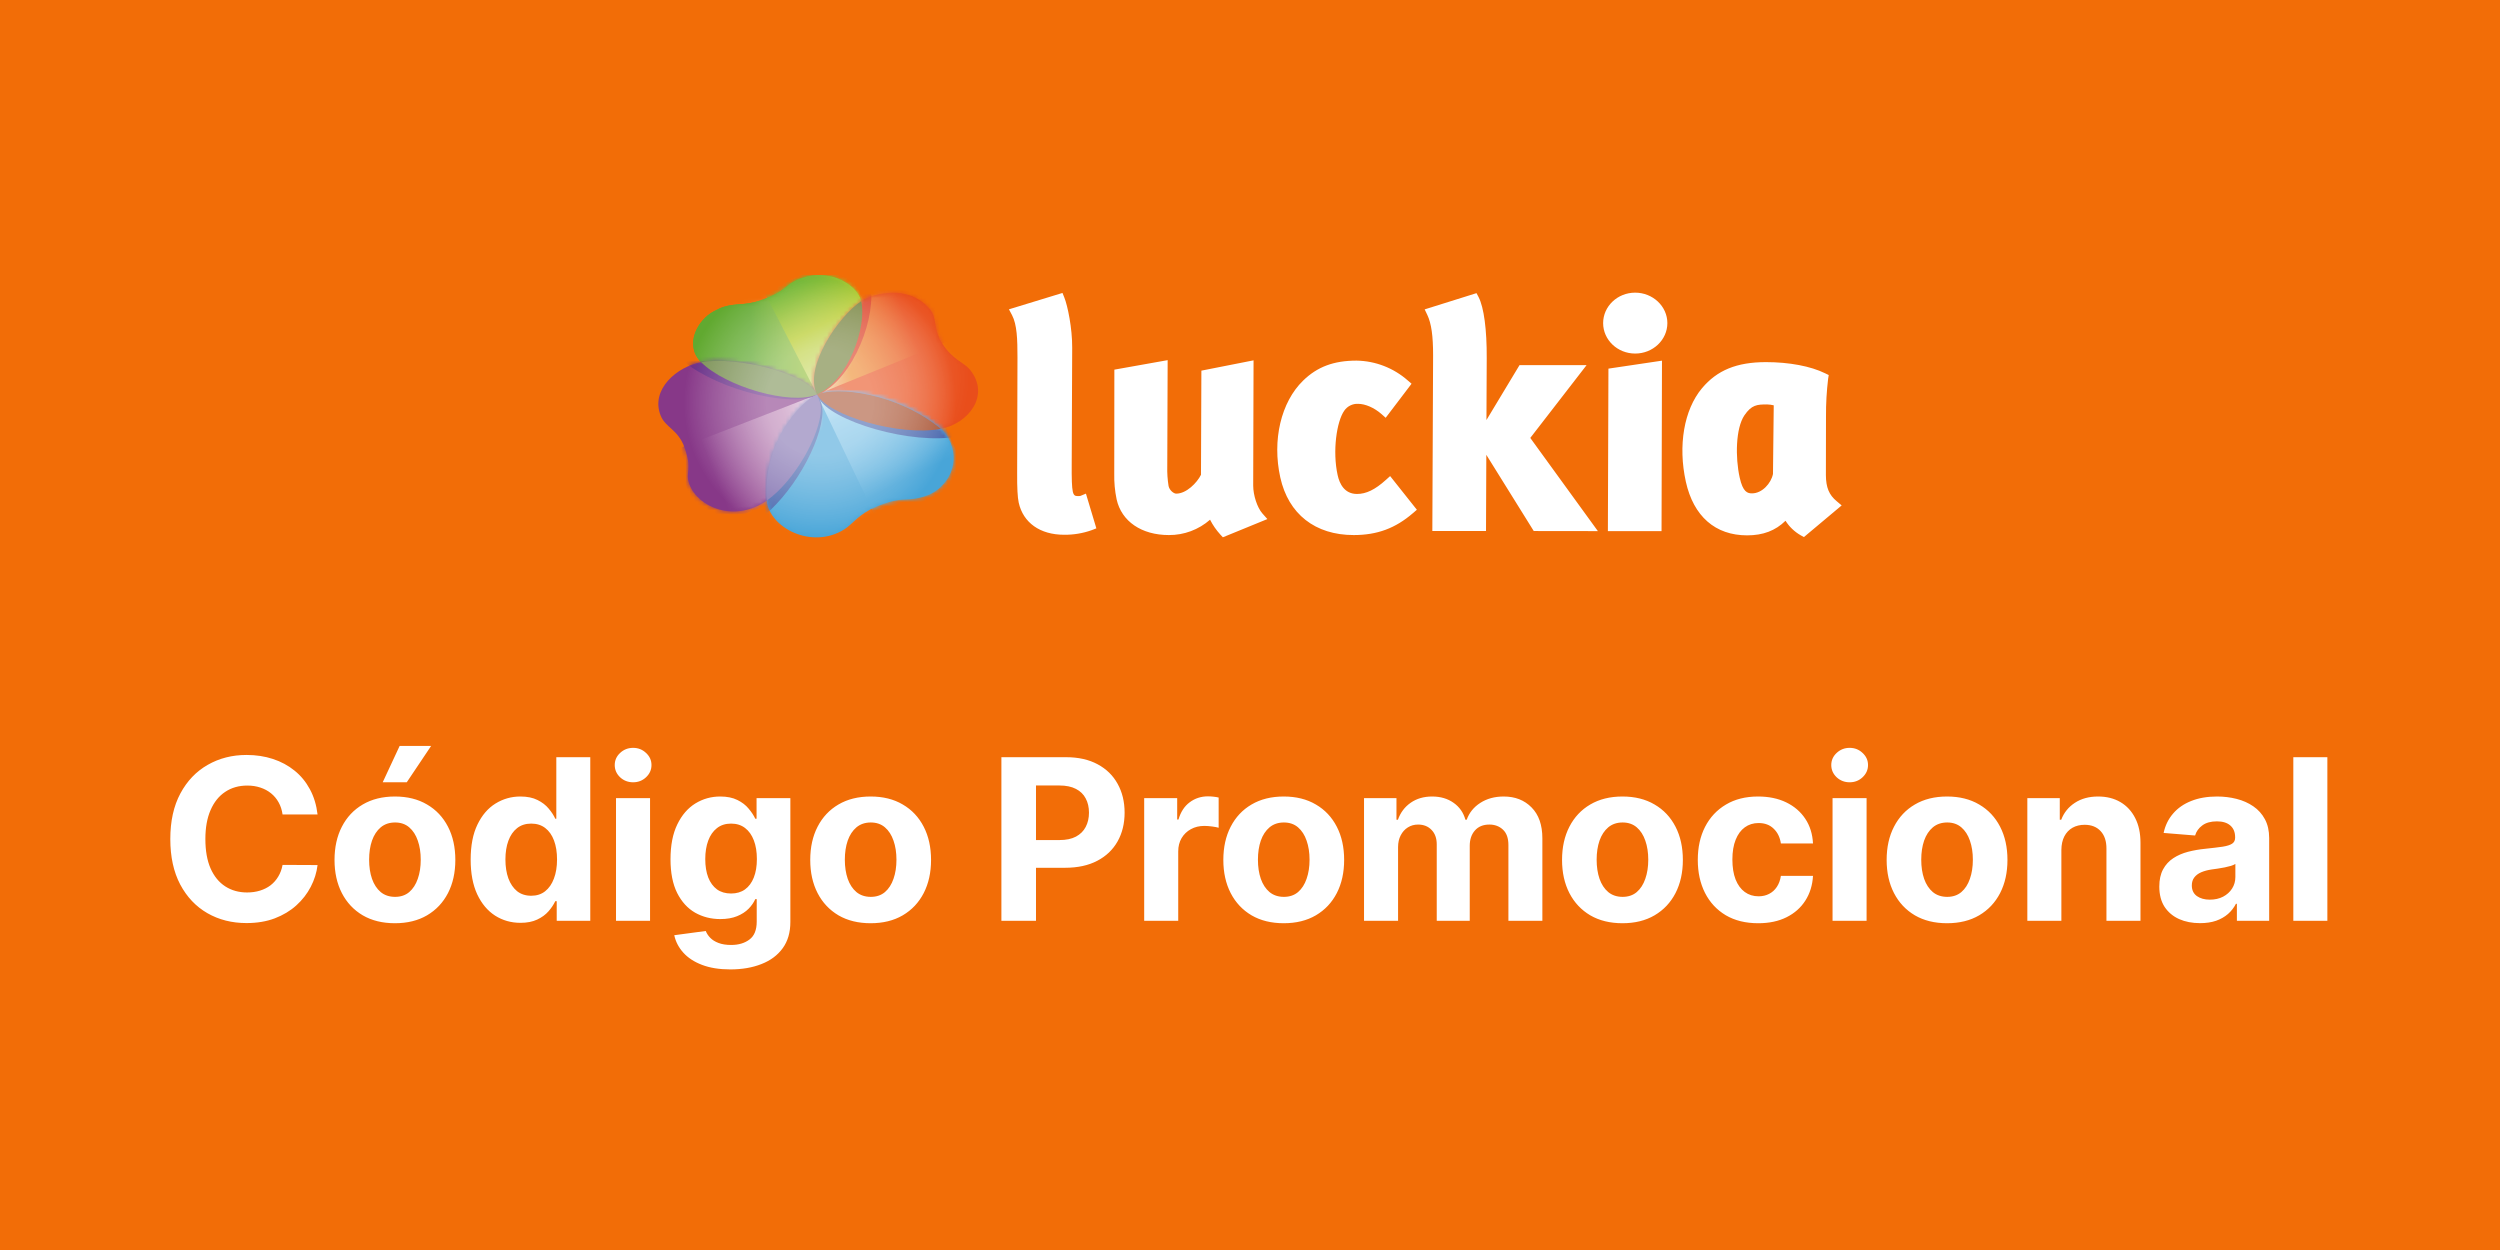
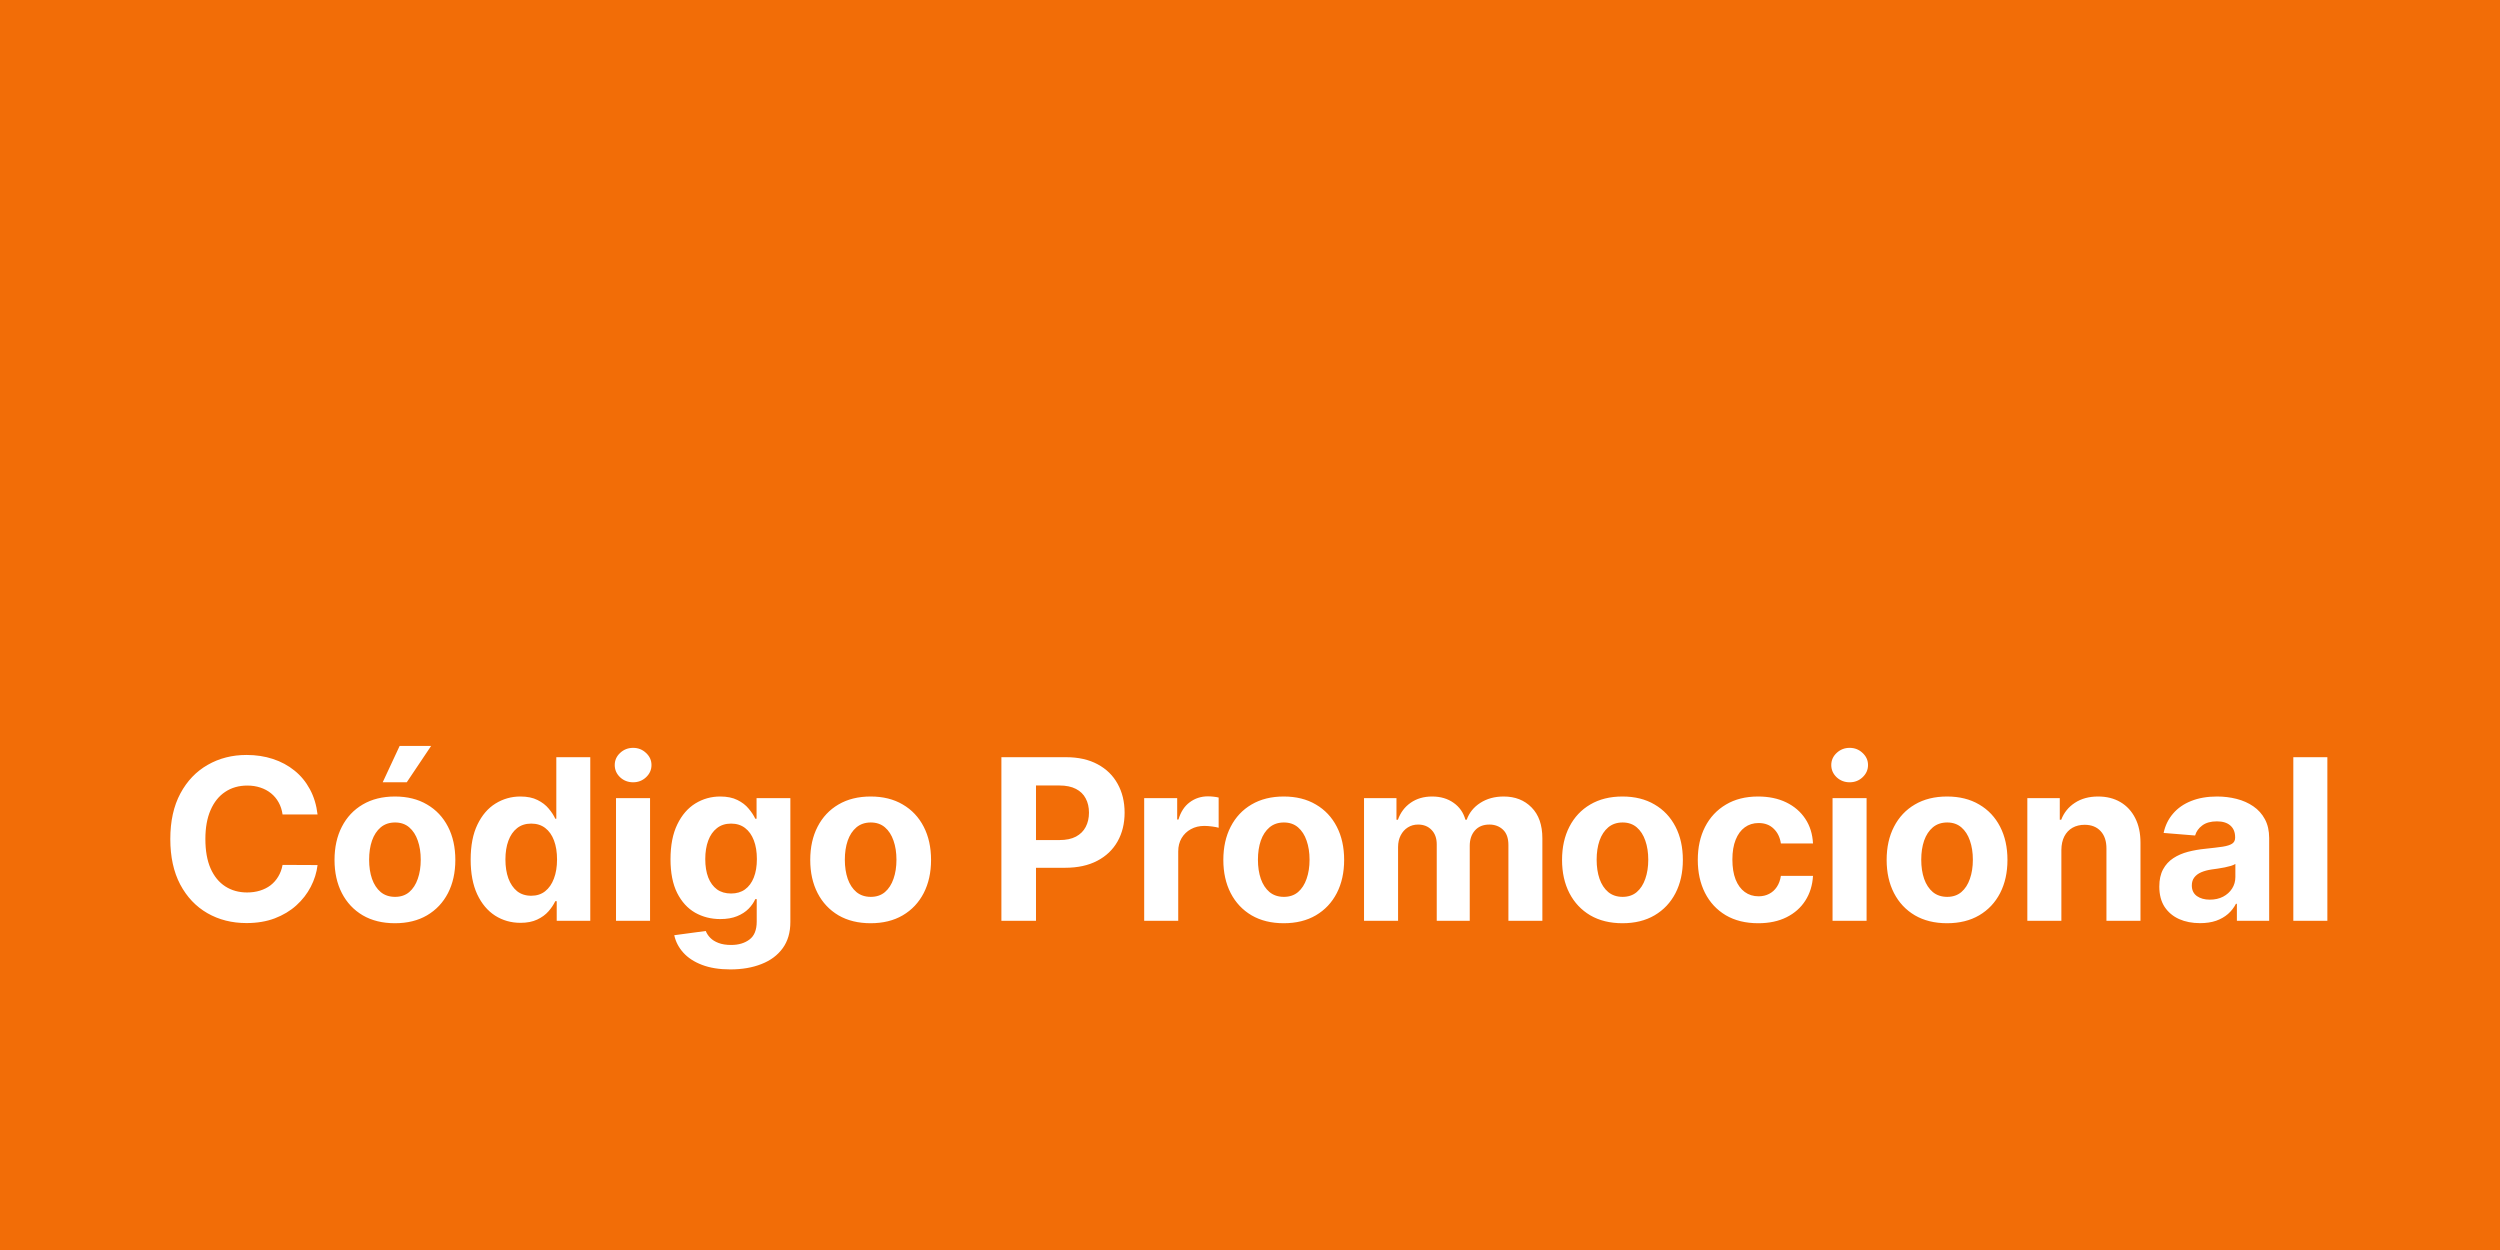
<svg xmlns="http://www.w3.org/2000/svg" width="600" height="300" viewBox="0 0 600 300" fill="none">
  <rect width="600" height="300" fill="#F26D07" />
  <path d="M76.214 195.477H67.815C67.662 194.39 67.348 193.425 66.875 192.581C66.402 191.724 65.795 190.996 65.054 190.395C64.312 189.794 63.456 189.334 62.484 189.014C61.525 188.695 60.483 188.535 59.358 188.535C57.326 188.535 55.555 189.04 54.047 190.05C52.538 191.047 51.368 192.504 50.537 194.422C49.706 196.327 49.291 198.641 49.291 201.364C49.291 204.163 49.706 206.516 50.537 208.42C51.381 210.325 52.557 211.763 54.066 212.735C55.574 213.707 57.319 214.192 59.301 214.192C60.413 214.192 61.442 214.045 62.388 213.751C63.347 213.457 64.197 213.029 64.939 212.467C65.68 211.891 66.294 211.195 66.779 210.376C67.278 209.558 67.623 208.625 67.815 207.577L76.214 207.615C75.997 209.418 75.454 211.156 74.584 212.831C73.728 214.493 72.571 215.982 71.113 217.299C69.669 218.603 67.943 219.638 65.936 220.406C63.941 221.16 61.685 221.537 59.167 221.537C55.664 221.537 52.532 220.744 49.77 219.159C47.022 217.574 44.848 215.279 43.25 212.275C41.665 209.271 40.873 205.634 40.873 201.364C40.873 197.081 41.678 193.438 43.289 190.433C44.9 187.429 47.086 185.141 49.847 183.568C52.608 181.983 55.715 181.19 59.167 181.19C61.442 181.19 63.552 181.51 65.495 182.149C67.451 182.788 69.183 183.722 70.692 184.949C72.2 186.163 73.427 187.653 74.373 189.417C75.332 191.181 75.946 193.201 76.214 195.477ZM94.783 221.575C91.805 221.575 89.228 220.942 87.055 219.677C84.895 218.398 83.226 216.621 82.05 214.346C80.874 212.058 80.286 209.405 80.286 206.388C80.286 203.345 80.874 200.686 82.05 198.411C83.226 196.122 84.895 194.345 87.055 193.08C89.228 191.801 91.805 191.162 94.783 191.162C97.762 191.162 100.332 191.801 102.492 193.08C104.665 194.345 106.34 196.122 107.516 198.411C108.692 200.686 109.28 203.345 109.28 206.388C109.28 209.405 108.692 212.058 107.516 214.346C106.34 216.621 104.665 218.398 102.492 219.677C100.332 220.942 97.762 221.575 94.783 221.575ZM94.822 215.247C96.177 215.247 97.308 214.864 98.216 214.097C99.123 213.317 99.807 212.256 100.268 210.913C100.741 209.571 100.977 208.043 100.977 206.33C100.977 204.617 100.741 203.089 100.268 201.747C99.807 200.405 99.123 199.344 98.216 198.564C97.308 197.784 96.177 197.394 94.822 197.394C93.454 197.394 92.303 197.784 91.37 198.564C90.449 199.344 89.753 200.405 89.28 201.747C88.819 203.089 88.589 204.617 88.589 206.33C88.589 208.043 88.819 209.571 89.28 210.913C89.753 212.256 90.449 213.317 91.37 214.097C92.303 214.864 93.454 215.247 94.822 215.247ZM91.849 187.749L95.915 179.023H103.47L97.621 187.749H91.849ZM124.906 221.479C122.669 221.479 120.642 220.904 118.827 219.754C117.024 218.59 115.593 216.884 114.532 214.634C113.483 212.371 112.959 209.597 112.959 206.311C112.959 202.936 113.502 200.13 114.589 197.893C115.676 195.643 117.12 193.962 118.923 192.849C120.738 191.724 122.726 191.162 124.887 191.162C126.536 191.162 127.91 191.443 129.01 192.006C130.122 192.555 131.017 193.246 131.694 194.077C132.385 194.895 132.909 195.7 133.267 196.493H133.516V181.727H141.666V221H133.612V216.283H133.267C132.883 217.101 132.34 217.913 131.637 218.718C130.946 219.511 130.045 220.169 128.933 220.693C127.833 221.217 126.491 221.479 124.906 221.479ZM127.495 214.979C128.811 214.979 129.924 214.621 130.831 213.905C131.752 213.176 132.455 212.16 132.941 210.856C133.439 209.552 133.689 208.024 133.689 206.273C133.689 204.521 133.446 203 132.96 201.709C132.474 200.418 131.771 199.42 130.85 198.717C129.93 198.014 128.811 197.663 127.495 197.663C126.152 197.663 125.021 198.027 124.1 198.756C123.18 199.484 122.483 200.494 122.01 201.786C121.537 203.077 121.301 204.572 121.301 206.273C121.301 207.986 121.537 209.501 122.01 210.817C122.496 212.121 123.193 213.144 124.1 213.886C125.021 214.614 126.152 214.979 127.495 214.979ZM147.842 221V191.545H156.011V221H147.842ZM151.946 187.749C150.731 187.749 149.69 187.346 148.82 186.54C147.964 185.722 147.535 184.744 147.535 183.607C147.535 182.482 147.964 181.516 148.82 180.711C149.69 179.893 150.731 179.484 151.946 179.484C153.16 179.484 154.196 179.893 155.052 180.711C155.922 181.516 156.356 182.482 156.356 183.607C156.356 184.744 155.922 185.722 155.052 186.54C154.196 187.346 153.16 187.749 151.946 187.749ZM175.285 232.659C172.639 232.659 170.37 232.295 168.477 231.566C166.598 230.85 165.102 229.872 163.99 228.632C162.878 227.392 162.156 225.999 161.823 224.452L169.379 223.435C169.609 224.023 169.973 224.573 170.472 225.085C170.97 225.596 171.629 226.005 172.447 226.312C173.278 226.631 174.288 226.791 175.477 226.791C177.254 226.791 178.718 226.357 179.868 225.487C181.031 224.631 181.613 223.192 181.613 221.173V215.784H181.268C180.91 216.602 180.373 217.376 179.657 218.104C178.941 218.833 178.021 219.428 176.896 219.888C175.771 220.348 174.428 220.578 172.869 220.578C170.657 220.578 168.644 220.067 166.828 219.044C165.026 218.009 163.588 216.43 162.514 214.308C161.453 212.173 160.922 209.475 160.922 206.215C160.922 202.879 161.465 200.092 162.552 197.854C163.639 195.617 165.083 193.942 166.886 192.83C168.701 191.718 170.689 191.162 172.85 191.162C174.499 191.162 175.879 191.443 176.992 192.006C178.104 192.555 178.999 193.246 179.676 194.077C180.367 194.895 180.897 195.7 181.268 196.493H181.575V191.545H189.686V221.288C189.686 223.793 189.073 225.89 187.845 227.577C186.618 229.265 184.918 230.531 182.745 231.374C180.584 232.231 178.098 232.659 175.285 232.659ZM175.458 214.442C176.774 214.442 177.887 214.116 178.794 213.464C179.715 212.799 180.418 211.853 180.904 210.626C181.402 209.386 181.651 207.903 181.651 206.177C181.651 204.451 181.409 202.955 180.923 201.69C180.437 200.411 179.734 199.42 178.813 198.717C177.893 198.014 176.774 197.663 175.458 197.663C174.115 197.663 172.984 198.027 172.063 198.756C171.143 199.472 170.446 200.469 169.973 201.747C169.5 203.026 169.264 204.502 169.264 206.177C169.264 207.877 169.5 209.347 169.973 210.587C170.459 211.815 171.156 212.767 172.063 213.445C172.984 214.109 174.115 214.442 175.458 214.442ZM208.955 221.575C205.977 221.575 203.401 220.942 201.227 219.677C199.067 218.398 197.398 216.621 196.222 214.346C195.046 212.058 194.458 209.405 194.458 206.388C194.458 203.345 195.046 200.686 196.222 198.411C197.398 196.122 199.067 194.345 201.227 193.08C203.401 191.801 205.977 191.162 208.955 191.162C211.934 191.162 214.504 191.801 216.664 193.08C218.837 194.345 220.512 196.122 221.688 198.411C222.864 200.686 223.452 203.345 223.452 206.388C223.452 209.405 222.864 212.058 221.688 214.346C220.512 216.621 218.837 218.398 216.664 219.677C214.504 220.942 211.934 221.575 208.955 221.575ZM208.994 215.247C210.349 215.247 211.48 214.864 212.388 214.097C213.295 213.317 213.979 212.256 214.44 210.913C214.913 209.571 215.149 208.043 215.149 206.33C215.149 204.617 214.913 203.089 214.44 201.747C213.979 200.405 213.295 199.344 212.388 198.564C211.48 197.784 210.349 197.394 208.994 197.394C207.626 197.394 206.475 197.784 205.542 198.564C204.621 199.344 203.925 200.405 203.452 201.747C202.991 203.089 202.761 204.617 202.761 206.33C202.761 208.043 202.991 209.571 203.452 210.913C203.925 212.256 204.621 213.317 205.542 214.097C206.475 214.864 207.626 215.247 208.994 215.247ZM240.336 221V181.727H255.83C258.809 181.727 261.346 182.296 263.443 183.434C265.539 184.559 267.138 186.125 268.237 188.132C269.349 190.126 269.905 192.428 269.905 195.036C269.905 197.643 269.343 199.945 268.218 201.939C267.093 203.933 265.463 205.487 263.328 206.599C261.206 207.711 258.636 208.267 255.619 208.267H245.743V201.613H254.277C255.875 201.613 257.191 201.338 258.227 200.788C259.275 200.226 260.055 199.452 260.566 198.468C261.091 197.471 261.353 196.327 261.353 195.036C261.353 193.732 261.091 192.594 260.566 191.622C260.055 190.638 259.275 189.877 258.227 189.34C257.179 188.79 255.849 188.516 254.238 188.516H248.639V221H240.336ZM274.605 221V191.545H282.525V196.685H282.832C283.369 194.857 284.27 193.476 285.536 192.543C286.801 191.597 288.259 191.124 289.908 191.124C290.317 191.124 290.758 191.149 291.231 191.2C291.704 191.251 292.119 191.322 292.477 191.411V198.66C292.094 198.545 291.563 198.442 290.886 198.353C290.208 198.263 289.588 198.219 289.026 198.219C287.824 198.219 286.75 198.481 285.804 199.005C284.871 199.516 284.129 200.232 283.58 201.153C283.043 202.073 282.774 203.134 282.774 204.336V221H274.605ZM308.098 221.575C305.119 221.575 302.543 220.942 300.37 219.677C298.209 218.398 296.541 216.621 295.365 214.346C294.189 212.058 293.601 209.405 293.601 206.388C293.601 203.345 294.189 200.686 295.365 198.411C296.541 196.122 298.209 194.345 300.37 193.08C302.543 191.801 305.119 191.162 308.098 191.162C311.077 191.162 313.646 191.801 315.807 193.08C317.98 194.345 319.655 196.122 320.831 198.411C322.007 200.686 322.595 203.345 322.595 206.388C322.595 209.405 322.007 212.058 320.831 214.346C319.655 216.621 317.98 218.398 315.807 219.677C313.646 220.942 311.077 221.575 308.098 221.575ZM308.136 215.247C309.491 215.247 310.623 214.864 311.531 214.097C312.438 213.317 313.122 212.256 313.582 210.913C314.055 209.571 314.292 208.043 314.292 206.33C314.292 204.617 314.055 203.089 313.582 201.747C313.122 200.405 312.438 199.344 311.531 198.564C310.623 197.784 309.491 197.394 308.136 197.394C306.768 197.394 305.618 197.784 304.685 198.564C303.764 199.344 303.067 200.405 302.594 201.747C302.134 203.089 301.904 204.617 301.904 206.33C301.904 208.043 302.134 209.571 302.594 210.913C303.067 212.256 303.764 213.317 304.685 214.097C305.618 214.864 306.768 215.247 308.136 215.247ZM327.367 221V191.545H335.152V196.742H335.498C336.111 195.016 337.134 193.655 338.566 192.658C339.998 191.661 341.711 191.162 343.705 191.162C345.725 191.162 347.444 191.667 348.863 192.677C350.282 193.674 351.228 195.029 351.701 196.742H352.008C352.609 195.055 353.696 193.706 355.268 192.696C356.853 191.673 358.726 191.162 360.887 191.162C363.635 191.162 365.866 192.038 367.579 193.789C369.305 195.528 370.168 197.995 370.168 201.191V221H362.018V202.802C362.018 201.165 361.584 199.938 360.714 199.12C359.845 198.302 358.758 197.893 357.454 197.893C355.971 197.893 354.814 198.366 353.983 199.312C353.152 200.245 352.737 201.479 352.737 203.013V221H344.817V202.629C344.817 201.185 344.402 200.034 343.571 199.178C342.753 198.321 341.672 197.893 340.33 197.893C339.422 197.893 338.604 198.123 337.875 198.583C337.16 199.031 336.591 199.663 336.169 200.482C335.747 201.287 335.536 202.233 335.536 203.32V221H327.367ZM389.389 221.575C386.41 221.575 383.834 220.942 381.661 219.677C379.501 218.398 377.832 216.621 376.656 214.346C375.48 212.058 374.892 209.405 374.892 206.388C374.892 203.345 375.48 200.686 376.656 198.411C377.832 196.122 379.501 194.345 381.661 193.08C383.834 191.801 386.41 191.162 389.389 191.162C392.368 191.162 394.937 191.801 397.098 193.08C399.271 194.345 400.946 196.122 402.122 198.411C403.298 200.686 403.886 203.345 403.886 206.388C403.886 209.405 403.298 212.058 402.122 214.346C400.946 216.621 399.271 218.398 397.098 219.677C394.937 220.942 392.368 221.575 389.389 221.575ZM389.427 215.247C390.783 215.247 391.914 214.864 392.822 214.097C393.729 213.317 394.413 212.256 394.873 210.913C395.346 209.571 395.583 208.043 395.583 206.33C395.583 204.617 395.346 203.089 394.873 201.747C394.413 200.405 393.729 199.344 392.822 198.564C391.914 197.784 390.783 197.394 389.427 197.394C388.06 197.394 386.909 197.784 385.976 198.564C385.055 199.344 384.359 200.405 383.886 201.747C383.425 203.089 383.195 204.617 383.195 206.33C383.195 208.043 383.425 209.571 383.886 210.913C384.359 212.256 385.055 213.317 385.976 214.097C386.909 214.864 388.06 215.247 389.427 215.247ZM421.966 221.575C418.949 221.575 416.354 220.936 414.181 219.658C412.02 218.366 410.358 216.577 409.195 214.288C408.044 212 407.469 209.366 407.469 206.388C407.469 203.371 408.051 200.724 409.214 198.449C410.39 196.161 412.059 194.377 414.219 193.099C416.38 191.808 418.949 191.162 421.928 191.162C424.498 191.162 426.748 191.629 428.678 192.562C430.608 193.495 432.136 194.805 433.261 196.493C434.386 198.18 435.006 200.162 435.121 202.438H427.412C427.195 200.967 426.62 199.785 425.686 198.89C424.766 197.982 423.558 197.528 422.062 197.528C420.797 197.528 419.691 197.874 418.745 198.564C417.811 199.241 417.083 200.232 416.559 201.536C416.034 202.84 415.772 204.419 415.772 206.273C415.772 208.152 416.028 209.75 416.539 211.067C417.064 212.384 417.799 213.387 418.745 214.077C419.691 214.768 420.797 215.113 422.062 215.113C422.995 215.113 423.833 214.921 424.574 214.538C425.328 214.154 425.948 213.598 426.434 212.869C426.933 212.128 427.259 211.239 427.412 210.204H435.121C434.993 212.454 434.38 214.435 433.28 216.148C432.194 217.849 430.691 219.178 428.774 220.137C426.856 221.096 424.587 221.575 421.966 221.575ZM439.811 221V191.545H447.98V221H439.811ZM443.915 187.749C442.701 187.749 441.659 187.346 440.789 186.54C439.933 185.722 439.505 184.744 439.505 183.607C439.505 182.482 439.933 181.516 440.789 180.711C441.659 179.893 442.701 179.484 443.915 179.484C445.13 179.484 446.165 179.893 447.022 180.711C447.891 181.516 448.326 182.482 448.326 183.607C448.326 184.744 447.891 185.722 447.022 186.54C446.165 187.346 445.13 187.749 443.915 187.749ZM467.293 221.575C464.314 221.575 461.738 220.942 459.565 219.677C457.404 218.398 455.736 216.621 454.56 214.346C453.383 212.058 452.795 209.405 452.795 206.388C452.795 203.345 453.383 200.686 454.56 198.411C455.736 196.122 457.404 194.345 459.565 193.08C461.738 191.801 464.314 191.162 467.293 191.162C470.271 191.162 472.841 191.801 475.001 193.08C477.175 194.345 478.849 196.122 480.025 198.411C481.202 200.686 481.79 203.345 481.79 206.388C481.79 209.405 481.202 212.058 480.025 214.346C478.849 216.621 477.175 218.398 475.001 219.677C472.841 220.942 470.271 221.575 467.293 221.575ZM467.331 215.247C468.686 215.247 469.817 214.864 470.725 214.097C471.633 213.317 472.317 212.256 472.777 210.913C473.25 209.571 473.486 208.043 473.486 206.33C473.486 204.617 473.25 203.089 472.777 201.747C472.317 200.405 471.633 199.344 470.725 198.564C469.817 197.784 468.686 197.394 467.331 197.394C465.963 197.394 464.812 197.784 463.879 198.564C462.959 199.344 462.262 200.405 461.789 201.747C461.329 203.089 461.099 204.617 461.099 206.33C461.099 208.043 461.329 209.571 461.789 210.913C462.262 212.256 462.959 213.317 463.879 214.097C464.812 214.864 465.963 215.247 467.331 215.247ZM494.73 203.972V221H486.561V191.545H494.347V196.742H494.692C495.344 195.029 496.437 193.674 497.971 192.677C499.505 191.667 501.365 191.162 503.552 191.162C505.597 191.162 507.38 191.609 508.902 192.504C510.423 193.399 511.605 194.678 512.449 196.339C513.293 197.989 513.715 199.957 513.715 202.246V221H505.546V203.703C505.559 201.901 505.098 200.494 504.165 199.484C503.232 198.462 501.947 197.95 500.311 197.95C499.211 197.95 498.24 198.187 497.396 198.66C496.565 199.133 495.913 199.823 495.44 200.731C494.98 201.626 494.743 202.706 494.73 203.972ZM528.012 221.556C526.133 221.556 524.458 221.23 522.988 220.578C521.518 219.913 520.355 218.935 519.498 217.644C518.654 216.34 518.233 214.717 518.233 212.773C518.233 211.137 518.533 209.763 519.134 208.651C519.735 207.538 520.553 206.643 521.588 205.966C522.624 205.288 523.8 204.777 525.117 204.432C526.446 204.087 527.84 203.844 529.297 203.703C531.01 203.524 532.391 203.358 533.439 203.205C534.488 203.038 535.248 202.795 535.721 202.476C536.194 202.156 536.431 201.683 536.431 201.057V200.942C536.431 199.727 536.047 198.788 535.28 198.123C534.526 197.458 533.452 197.126 532.059 197.126C530.588 197.126 529.419 197.452 528.549 198.104C527.68 198.743 527.105 199.548 526.823 200.52L519.268 199.906C519.652 198.116 520.406 196.57 521.531 195.266C522.656 193.949 524.107 192.939 525.884 192.236C527.674 191.52 529.745 191.162 532.097 191.162C533.733 191.162 535.299 191.354 536.795 191.737C538.304 192.121 539.64 192.715 540.803 193.521C541.979 194.326 542.906 195.362 543.583 196.627C544.261 197.88 544.6 199.382 544.6 201.134V221H536.853V216.915H536.622C536.149 217.836 535.517 218.648 534.724 219.351C533.931 220.041 532.979 220.585 531.867 220.981C530.755 221.364 529.47 221.556 528.012 221.556ZM530.352 215.918C531.554 215.918 532.615 215.682 533.535 215.209C534.456 214.723 535.178 214.071 535.702 213.253C536.226 212.435 536.488 211.508 536.488 210.472V207.347C536.233 207.513 535.881 207.666 535.434 207.807C534.999 207.935 534.507 208.056 533.957 208.171C533.407 208.273 532.858 208.369 532.308 208.459C531.758 208.536 531.26 208.606 530.812 208.67C529.853 208.81 529.016 209.034 528.3 209.341C527.584 209.648 527.028 210.063 526.632 210.587C526.235 211.099 526.037 211.738 526.037 212.505C526.037 213.617 526.44 214.467 527.245 215.055C528.064 215.631 529.099 215.918 530.352 215.918ZM558.567 181.727V221H550.397V181.727H558.567Z" fill="white" />
  <g clip-path="url(#clip0_587_7)">
    <path d="M255.381 128.343C249.632 128.343 245.561 125.462 244.492 120.637C244.218 119.401 244.091 117.029 244.117 113.583L244.193 85.805C244.193 81.443 244.091 77.921 242.885 75.626L242.145 74.237L254.995 70.308L255.437 71.402C256.227 73.346 257.353 78.766 257.327 83.459L257.211 111.049C257.18 115.003 257.256 117.003 257.469 117.965C257.682 118.927 258.037 119.06 258.676 119.06C258.888 119.072 259.101 119.057 259.31 119.014L260.623 118.469L263.127 126.806L262.012 127.238C259.883 127.996 257.639 128.37 255.381 128.343ZM293.487 128.948L292.879 128.292C291.9 127.223 291.071 126.024 290.415 124.729C287.678 127.126 284.162 128.437 280.53 128.414C273.965 128.414 269.159 125.126 267.988 119.838C267.564 117.806 267.374 115.731 267.421 113.655L267.446 88.716L280.236 86.436L280.145 111.919C280.101 113.503 280.206 115.088 280.459 116.652C280.692 117.711 281.711 118.474 282.289 118.474C284.738 118.474 287.277 115.879 288.236 113.95L288.332 88.955L300.853 86.482L300.767 116.51C300.767 118.876 301.74 121.823 302.962 123.213L304.169 124.577L293.487 128.948ZM324.892 128.414C315.636 128.414 309.218 123.375 307.271 114.596C305.284 105.634 307.438 96.508 312.746 91.347C316.148 88.029 320.107 86.548 325.577 86.548C330.101 86.624 334.451 88.308 337.855 91.302L338.772 92.096L332.562 100.269L331.548 99.368C329.81 97.842 327.66 96.92 325.937 96.92C325.289 96.889 324.643 97.024 324.062 97.314C323.481 97.603 322.983 98.037 322.616 98.575C320.817 101.119 319.752 108.244 321.035 114.036C321.486 116.098 322.667 118.551 325.688 118.551C327.868 118.551 330.007 117.533 332.618 115.171L333.632 114.26L340.05 122.342L339.107 123.152C334.894 126.791 330.514 128.414 324.892 128.414ZM383.49 127.467L367.267 105.104L380.777 87.637H364.682L356.748 100.809L356.814 85.958C356.855 79.123 356.14 73.784 354.868 71.315L354.361 70.353L341.92 74.252L342.564 75.601C343.527 77.636 343.948 80.604 343.943 85.271L343.761 127.447H356.642L356.718 109.161L368.099 127.447L383.49 127.467ZM386.024 88.472L385.892 127.467H398.769L398.875 86.558L386.024 88.472ZM440.824 120.307C438.964 118.78 438.234 116.988 438.214 114.026L438.239 99.908C438.221 96.914 438.391 93.923 438.746 90.951L438.893 90.009L438.036 89.592C434.569 87.887 429.418 86.909 423.842 86.909C416.831 86.909 412.091 88.849 408.461 93.195C404.158 98.34 402.682 106.936 404.604 115.619C406.444 123.915 411.67 128.485 419.305 128.485C423.127 128.485 426.098 127.366 428.521 124.984C429.435 126.427 430.686 127.623 432.166 128.47L432.942 128.898L442.001 121.299L440.824 120.307ZM425.515 113.751C425.069 115.975 422.924 118.408 420.481 118.408C419.406 118.408 418.296 118.113 417.526 114.617C416.441 109.736 416.567 102.814 418.641 99.704C420.369 97.16 421.682 97.063 424.095 97.063C424.635 97.078 425.172 97.15 425.697 97.277L425.515 113.751ZM392.437 84.853C388.199 84.853 384.752 81.576 384.752 77.545C384.752 73.514 388.199 70.236 392.437 70.236C396.675 70.236 400.168 73.514 400.168 77.545C400.168 81.576 396.695 84.853 392.457 84.853H392.437Z" fill="white" />
    <path d="M183.629 71.692C184.931 71.229 187.319 70.099 188.698 68.847C190.077 67.595 194.077 65.03 200.094 66.501C201.868 66.979 205.878 68.918 206.684 72.267C208.139 78.217 203.673 91.281 196.15 94.661C189.884 97.455 173.845 92.742 168.192 86.869C164.187 82.716 167.396 76.771 171.356 74.69C173.307 73.672 174.27 73.199 178.595 72.934C180.325 72.774 182.022 72.355 183.629 71.692Z" fill="#5FAF2D" />
    <path d="M196.033 94.606C192.824 87.99 201.539 75.597 206.679 72.284C209.351 70.573 217.801 67.952 223.15 74.187C225.005 76.345 223.869 78.93 226.12 82.417C228.716 86.437 231.342 86.921 232.837 88.784C237.694 94.855 232.503 101.594 225.897 102.902C216.052 104.846 198.512 99.701 196.033 94.606Z" fill="#E94E1B" />
-     <path d="M196.103 94.662C200.802 92.697 215.245 94.198 225.79 102.902C228.917 105.482 231.021 112.541 225.151 117.401C223.321 118.928 220.588 119.793 217.08 119.885C215.296 119.931 213.025 120.435 210.176 121.656C206.029 123.427 204.599 125.814 202.653 127.036C194.719 132.023 184.585 126.527 184.038 120.17C182.872 106.754 191.961 96.397 196.103 94.662Z" fill="#48A5D8" />
-     <path d="M196.068 94.677C196.524 95.695 197.047 96.759 197.026 98.118C196.94 104.454 190.598 115.478 184.109 120.069C176.343 125.555 167.482 121.769 165.454 116.231C164.329 113.106 166.291 112.989 164.273 107.376C162.752 103.105 159.71 102.617 158.565 99.767C156.03 93.456 162.514 87.944 168.334 86.921C176.906 85.414 193.878 89.71 196.068 94.677Z" fill="#873888" />
+     <path d="M196.068 94.677C196.524 95.695 197.047 96.759 197.026 98.118C196.94 104.454 190.598 115.478 184.109 120.069C176.343 125.555 167.482 121.769 165.454 116.231C162.752 103.105 159.71 102.617 158.565 99.767C156.03 93.456 162.514 87.944 168.334 86.921C176.906 85.414 193.878 89.71 196.068 94.677Z" fill="#873888" />
    <mask id="mask0_587_7" style="mask-type:luminance" maskUnits="userSpaceOnUse" x="158" y="86" width="40" height="37">
      <path d="M196.068 94.677C196.524 95.695 197.047 96.759 197.026 98.118C196.94 104.454 190.598 115.478 184.109 120.069C176.343 125.555 167.482 121.769 165.454 116.231C164.329 113.106 166.291 112.989 164.273 107.376C162.752 103.105 159.71 102.617 158.565 99.767C156.03 93.456 162.514 87.944 168.334 86.921C176.906 85.414 193.878 89.71 196.068 94.677Z" fill="white" />
    </mask>
    <g mask="url(#mask0_587_7)">
      <path d="M161.412 108.207L196.347 94.596L203.694 113.603L168.759 127.214L161.412 108.207Z" fill="url(#paint0_linear_587_7)" />
    </g>
    <mask id="mask1_587_7" style="mask-type:luminance" maskUnits="userSpaceOnUse" x="183" y="93" width="46" height="36">
      <path d="M196.103 94.662C200.802 92.697 215.245 94.198 225.79 102.902C228.917 105.482 231.021 112.541 225.151 117.401C223.321 118.928 220.588 119.793 217.08 119.885C215.296 119.931 213.025 120.435 210.176 121.656C206.029 123.427 204.599 125.814 202.653 127.036C194.719 132.023 184.585 126.527 184.038 120.17C182.872 106.754 191.961 96.397 196.103 94.662Z" fill="white" />
    </mask>
    <g mask="url(#mask1_587_7)">
      <path d="M195.738 93.969L217.456 83.316L232.725 114.8L210.896 125.635L195.738 93.969Z" fill="url(#paint1_linear_587_7)" />
    </g>
    <mask id="mask2_587_7" style="mask-type:luminance" maskUnits="userSpaceOnUse" x="195" y="70" width="40" height="34">
      <path d="M196.033 94.606C192.824 87.99 201.539 75.597 206.679 72.284C209.351 70.573 217.801 67.952 223.15 74.187C225.005 76.345 223.869 78.93 226.12 82.417C228.716 86.437 231.342 86.921 232.837 88.784C237.694 94.855 232.503 101.594 225.897 102.902C216.052 104.846 198.512 99.701 196.033 94.606Z" fill="white" />
    </mask>
    <g mask="url(#mask2_587_7)">
      <path d="M188.881 76.863L196.069 94.676L210.279 88.895L224.433 83.138L230.688 80.558L223.85 63.397L188.881 76.863Z" fill="url(#paint2_linear_587_7)" />
    </g>
-     <path d="M183.629 71.692C184.931 71.229 187.319 70.099 188.698 68.847C190.077 67.595 194.077 65.03 200.094 66.501C201.868 66.979 205.878 68.918 206.684 72.267C208.139 78.217 203.673 91.281 196.15 94.661C189.884 97.455 173.845 92.742 168.192 86.869C164.187 82.716 167.396 76.771 171.356 74.69C173.307 73.672 174.27 73.199 178.595 72.934C180.325 72.774 182.022 72.355 183.629 71.692Z" fill="url(#paint3_linear_587_7)" />
    <mask id="mask3_587_7" style="mask-type:luminance" maskUnits="userSpaceOnUse" x="166" y="66" width="41" height="30">
      <path d="M183.629 71.692C184.931 71.229 187.319 70.099 188.698 68.847C190.077 67.595 194.077 65.03 200.094 66.501C201.868 66.979 205.878 68.918 206.684 72.267C208.139 78.217 203.673 91.281 196.15 94.661C189.884 97.455 173.845 92.742 168.192 86.869C164.187 82.716 167.396 76.771 171.356 74.69C173.307 73.672 174.27 73.199 178.595 72.934C180.325 72.774 182.022 72.355 183.629 71.692Z" fill="white" />
    </mask>
    <g mask="url(#mask3_587_7)">
      <path d="M214.593 86.288L196.257 94.976L183.543 70.333L201.783 61.482L214.593 86.288Z" fill="url(#paint4_linear_587_7)" />
    </g>
    <mask id="mask4_587_7" style="mask-type:luminance" maskUnits="userSpaceOnUse" x="183" y="93" width="46" height="36">
      <path d="M196.103 94.662C200.802 92.697 215.245 94.198 225.79 102.902C228.917 105.482 231.021 112.541 225.151 117.401C223.321 118.928 220.588 119.793 217.08 119.885C215.296 119.931 213.025 120.435 210.176 121.656C206.029 123.427 204.599 125.814 202.653 127.036C194.719 132.023 184.585 126.527 184.038 120.17C182.872 106.754 191.961 96.397 196.103 94.662Z" fill="white" />
    </mask>
    <g mask="url(#mask4_587_7)">
      <path d="M196.378 95.359C192.758 87.908 202.588 73.912 208.417 70.176C211.429 68.237 220.959 65.28 227.002 72.314C229.095 74.751 227.813 77.673 230.353 81.602C233.283 86.142 236.243 86.691 237.926 88.788C243.411 95.638 237.551 103.247 230.099 104.718C218.972 106.917 199.181 101.11 196.378 95.359Z" fill="#4563AB" />
      <path d="M196.276 94.707C196.783 95.919 197.422 97.16 197.402 98.779C197.3 106.255 189.797 119.264 182.153 124.684C172.987 131.163 162.504 126.69 160.152 120.155C158.828 116.465 161.14 116.327 158.757 109.701C156.948 104.667 153.364 104.102 152.025 100.723C149.065 93.277 156.689 86.768 163.558 85.562C173.656 83.755 193.686 88.844 196.276 94.707Z" fill="#4563AB" />
    </g>
    <mask id="mask5_587_7" style="mask-type:luminance" maskUnits="userSpaceOnUse" x="195" y="70" width="40" height="34">
      <path d="M196.033 94.606C192.824 87.99 201.539 75.597 206.679 72.284C209.351 70.573 217.801 67.952 223.15 74.187C225.005 76.345 223.869 78.93 226.12 82.417C228.716 86.437 231.342 86.921 232.837 88.784C237.694 94.855 232.503 101.594 225.897 102.902C216.052 104.846 198.512 99.701 196.033 94.606Z" fill="white" />
    </mask>
    <g mask="url(#mask5_587_7)">
-       <path d="M181.257 67.429C182.808 66.874 185.657 65.531 187.289 64.029C188.922 62.528 193.712 59.474 200.901 61.23C203.025 61.8 207.815 64.121 208.789 68.116C210.532 75.241 205.194 90.83 196.206 94.841C188.729 98.174 169.587 92.546 162.819 85.532C158.034 80.57 161.866 73.475 166.596 70.981C168.923 69.76 170.074 69.205 175.244 68.89C177.309 68.703 179.335 68.21 181.257 67.429Z" fill="#DB371B" />
-     </g>
+       </g>
    <mask id="mask6_587_7" style="mask-type:luminance" maskUnits="userSpaceOnUse" x="158" y="86" width="40" height="37">
      <path d="M196.068 94.677C196.524 95.695 197.047 96.759 197.026 98.118C196.94 104.454 190.598 115.478 184.109 120.069C176.343 125.555 167.482 121.769 165.454 116.231C164.329 113.106 166.291 112.989 164.273 107.376C162.752 103.105 159.71 102.617 158.565 99.767C156.03 93.456 162.514 87.944 168.334 86.921C176.906 85.414 193.878 89.71 196.068 94.677Z" fill="white" />
    </mask>
    <g mask="url(#mask6_587_7)">
      <path d="M181.255 67.429C182.806 66.874 185.655 65.531 187.287 64.029C188.92 62.528 193.71 59.474 200.899 61.23C203.023 61.8 207.813 64.121 208.787 68.116C210.53 75.241 205.192 90.83 196.204 94.841C188.727 98.174 169.585 92.546 162.817 85.532C158.032 80.57 161.864 73.475 166.594 70.981C168.921 69.76 170.072 69.205 175.242 68.89C177.307 68.703 179.333 68.21 181.255 67.429Z" fill="#662D86" />
    </g>
    <path d="M206.688 72.293C201.522 75.621 192.828 88.009 196.042 94.605C196.059 94.625 196.072 94.648 196.083 94.671C196.107 94.659 196.133 94.649 196.159 94.641C203.662 91.287 208.123 78.258 206.688 72.293Z" fill="#6D7B31" />
    <path d="M197.027 98.116C197.027 96.757 196.52 95.704 196.074 94.676C191.922 96.447 182.894 106.758 184.034 120.123L184.11 120.077C190.599 115.476 196.941 104.453 197.027 98.116Z" fill="#806FAF" />
    <path d="M225.811 102.917C215.267 94.214 200.824 92.713 196.125 94.677H196.1C198.67 99.731 215.977 104.8 225.811 102.917Z" fill="#A85130" />
    <path d="M196.069 94.671C193.868 89.703 176.906 85.413 168.349 86.919H168.283C173.996 92.742 189.788 97.378 196.069 94.671Z" fill="#798F52" />
    <mask id="mask7_587_7" style="mask-type:luminance" maskUnits="userSpaceOnUse" x="158" y="66" width="77" height="63">
      <path d="M232.877 88.798C231.316 86.93 228.74 86.447 226.145 82.416C223.899 78.935 225.024 76.349 223.179 74.186C217.806 67.911 209.36 70.562 206.673 72.272V72.303C205.877 68.918 201.832 66.974 200.048 66.486C198.107 65.927 196.061 65.849 194.084 66.258C192.107 66.668 190.259 67.553 188.697 68.837C187.178 70.067 185.465 71.032 183.628 71.692C182.008 72.351 180.299 72.763 178.558 72.914C174.234 73.178 173.266 73.636 171.314 74.67C167.345 76.756 164.131 82.701 168.191 86.884L168.283 86.961C162.473 88.014 156.07 93.516 158.57 99.822C159.71 102.672 162.757 103.16 164.288 107.456C166.316 113.054 164.288 113.197 165.474 116.317C167.345 121.849 176.171 125.646 183.978 120.205C184.54 126.475 194.679 132.074 202.628 127.071C204.58 125.849 206.014 123.462 210.156 121.676C212.336 120.662 214.683 120.056 217.081 119.89C219.976 119.993 222.822 119.12 225.166 117.411C226.273 116.579 227.183 115.512 227.83 114.285C228.476 113.059 228.845 111.704 228.908 110.317C228.971 108.931 228.727 107.548 228.194 106.267C227.661 104.987 226.852 103.84 225.825 102.911H225.932C232.507 101.623 237.708 94.88 232.877 88.798Z" fill="white" />
    </mask>
    <g mask="url(#mask7_587_7)">
      <g opacity="0.4">
        <path d="M235.635 96.921C235.636 88.796 233.237 80.853 228.742 74.096C224.246 67.339 217.855 62.073 210.378 58.963C202.901 55.852 194.673 55.038 186.735 56.623C178.797 58.207 171.505 62.12 165.782 67.865C160.059 73.61 156.161 80.93 154.582 88.9C153.002 96.869 153.812 105.129 156.909 112.637C160.006 120.144 165.251 126.56 171.981 131.074C178.71 135.589 186.622 137.998 194.715 137.998C200.089 137.999 205.41 136.937 210.374 134.873C215.339 132.809 219.85 129.783 223.65 125.969C227.45 122.155 230.464 117.626 232.52 112.642C234.577 107.658 235.635 102.316 235.635 96.921Z" fill="url(#paint5_radial_587_7)" />
        <path opacity="0.3" d="M235.635 96.921C235.636 88.796 233.237 80.853 228.742 74.096C224.246 67.339 217.855 62.073 210.378 58.963C202.901 55.852 194.673 55.038 186.735 56.623C178.797 58.207 171.505 62.12 165.782 67.865C160.059 73.61 156.161 80.93 154.582 88.9C153.002 96.869 153.812 105.129 156.909 112.637C160.006 120.144 165.251 126.56 171.981 131.074C178.71 135.589 186.622 137.998 194.715 137.998C200.089 137.999 205.41 136.937 210.374 134.873C215.339 132.809 219.85 129.783 223.65 125.969C227.45 122.155 230.464 117.626 232.52 112.642C234.577 107.658 235.635 102.316 235.635 96.921Z" fill="url(#paint6_radial_587_7)" />
        <path opacity="0.4" d="M240.695 107.615C240.698 99.486 238.3 91.54 233.805 84.78C229.309 78.019 222.918 72.749 215.439 69.636C207.96 66.523 199.73 65.706 191.788 67.289C183.847 68.871 176.552 72.783 170.825 78.528C165.098 84.274 161.196 91.595 159.614 99.567C158.031 107.538 158.839 115.802 161.934 123.313C165.03 130.823 170.274 137.244 177.005 141.762C183.735 146.281 191.648 148.694 199.744 148.697H199.775C210.628 148.697 221.036 144.369 228.71 136.664C236.384 128.96 240.695 118.51 240.695 107.615Z" fill="url(#paint7_radial_587_7)" />
      </g>
    </g>
  </g>
  <defs>
    <linearGradient id="paint0_linear_587_7" x1="164.124" y1="115.777" x2="199.085" y2="102.263" gradientUnits="userSpaceOnUse">
      <stop offset="0.2" stop-color="#873888" />
      <stop offset="0.76" stop-color="#BF88B7" />
      <stop offset="1" stop-color="#DEC3DC" />
    </linearGradient>
    <linearGradient id="paint1_linear_587_7" x1="221.391" y1="119.807" x2="205.962" y2="88.301" gradientUnits="userSpaceOnUse">
      <stop offset="0.17" stop-color="#48A5D8" />
      <stop offset="0.75" stop-color="#85C7EA" />
      <stop offset="1" stop-color="#CAE7F6" />
    </linearGradient>
    <linearGradient id="paint2_linear_587_7" x1="227.185" y1="71.692" x2="192.427" y2="85.68" gradientUnits="userSpaceOnUse">
      <stop offset="0.29" stop-color="#E94E1B" />
      <stop offset="0.75" stop-color="#EC8825" />
      <stop offset="1" stop-color="#F5C6A8" />
    </linearGradient>
    <linearGradient id="paint3_linear_587_7" x1="166.352" y1="80.761" x2="206.958" y2="80.761" gradientUnits="userSpaceOnUse">
      <stop offset="0.34" stop-color="#61A930" />
      <stop offset="1" stop-color="#BCCF33" />
    </linearGradient>
    <linearGradient id="paint4_linear_587_7" x1="194.732" y1="64.111" x2="208.565" y2="89.478" gradientUnits="userSpaceOnUse">
      <stop stop-color="#5FAF2D" />
      <stop offset="0.46" stop-color="#B1C718" />
      <stop offset="1" stop-color="#D5E395" />
    </linearGradient>
    <radialGradient id="paint5_radial_587_7" cx="0" cy="0" r="1" gradientUnits="userSpaceOnUse" gradientTransform="translate(196.763 96.601) scale(32.637 32.766)">
      <stop offset="0.39" stop-color="white" />
      <stop offset="1" stop-color="white" stop-opacity="0" />
    </radialGradient>
    <radialGradient id="paint6_radial_587_7" cx="0" cy="0" r="1" gradientUnits="userSpaceOnUse" gradientTransform="translate(196.763 96.601) scale(32.637 32.766)">
      <stop offset="0.39" stop-color="white" />
      <stop offset="1" stop-color="white" stop-opacity="0" />
    </radialGradient>
    <radialGradient id="paint7_radial_587_7" cx="0" cy="0" r="1" gradientUnits="userSpaceOnUse" gradientTransform="translate(207.632 90.886) scale(24.972 25.071)">
      <stop offset="0.38" stop-color="white" />
      <stop offset="1" stop-color="white" stop-opacity="0" />
    </radialGradient>
    <clipPath id="clip0_587_7">
-       <rect width="284" height="63" fill="white" transform="translate(158 66)" />
-     </clipPath>
+       </clipPath>
  </defs>
</svg>